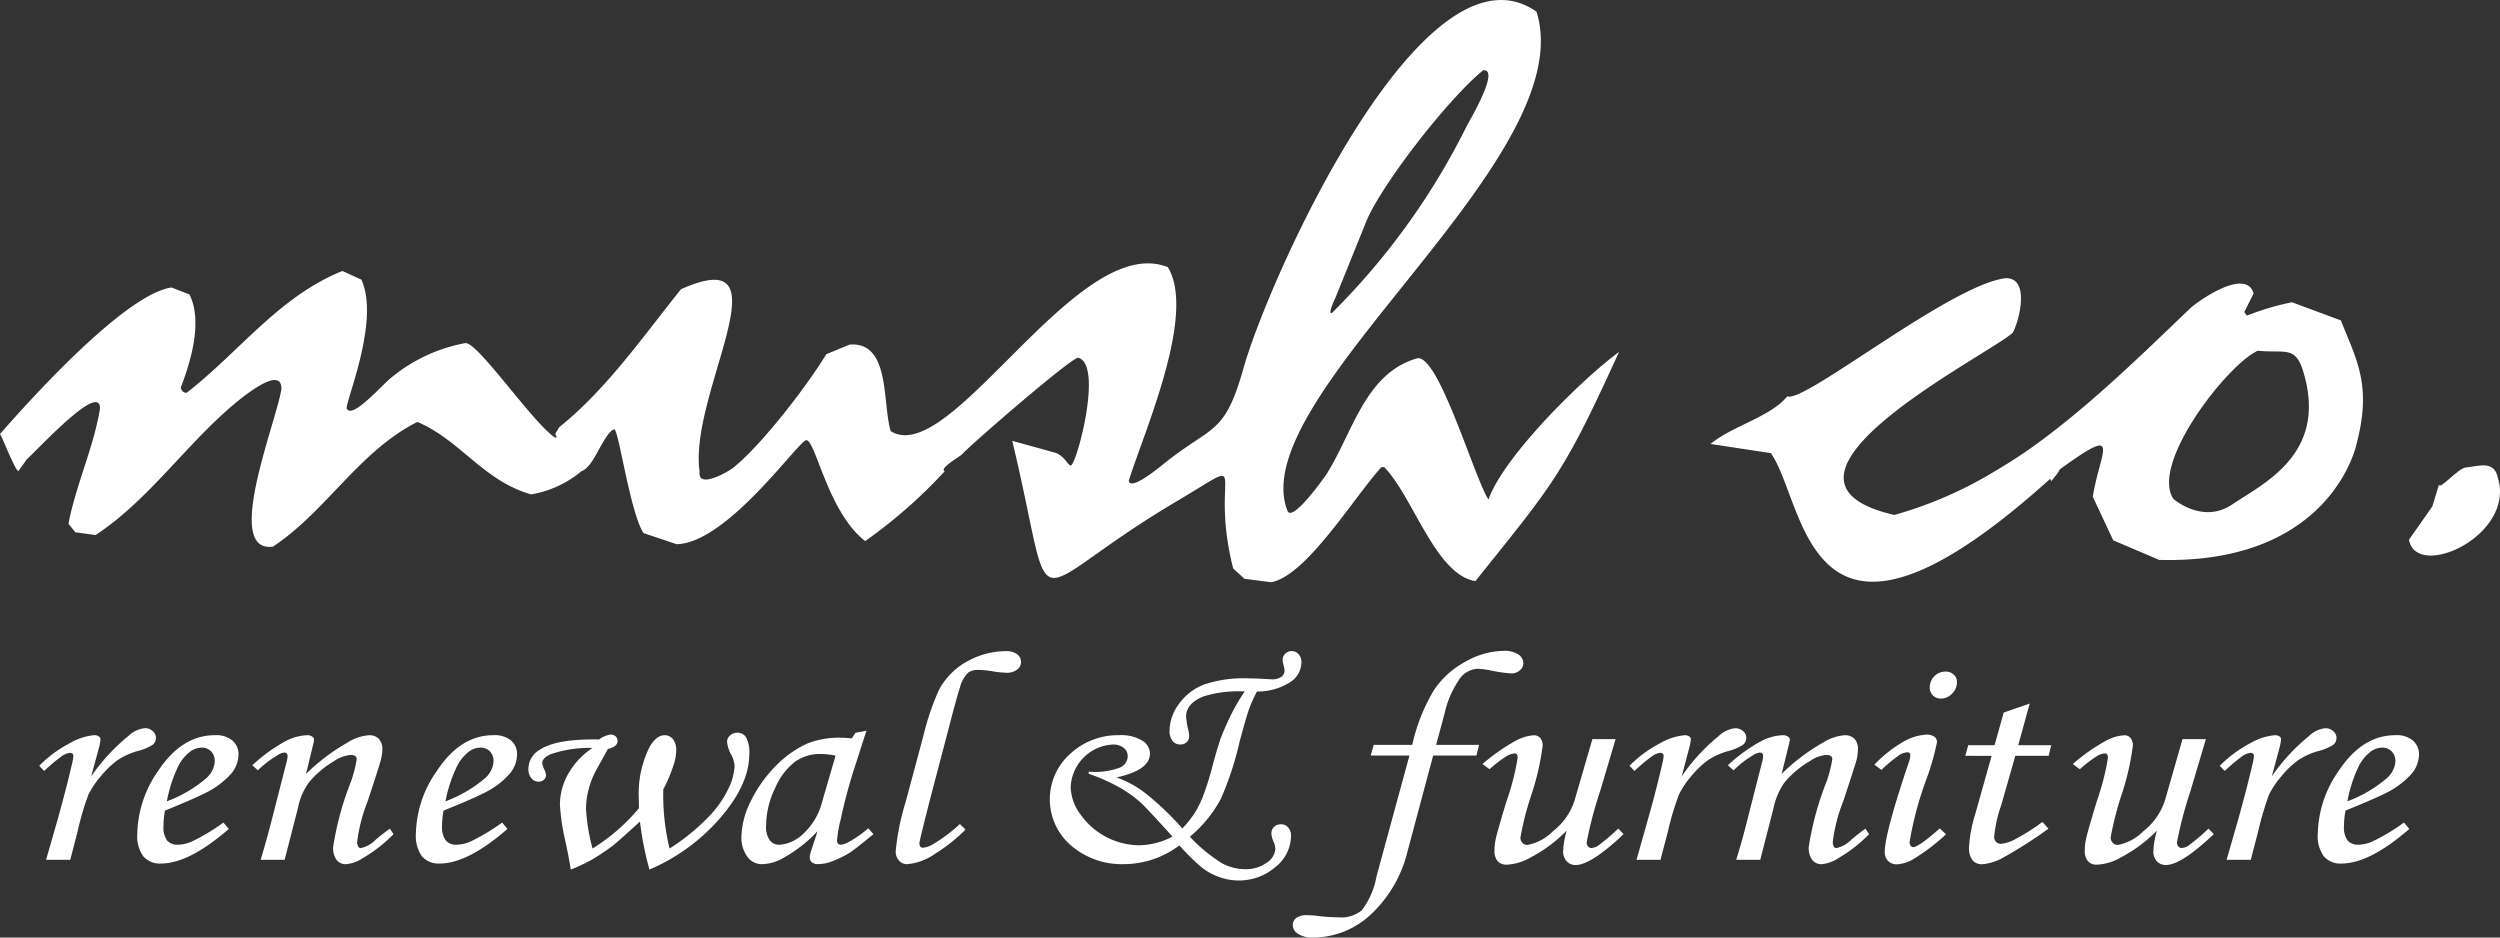
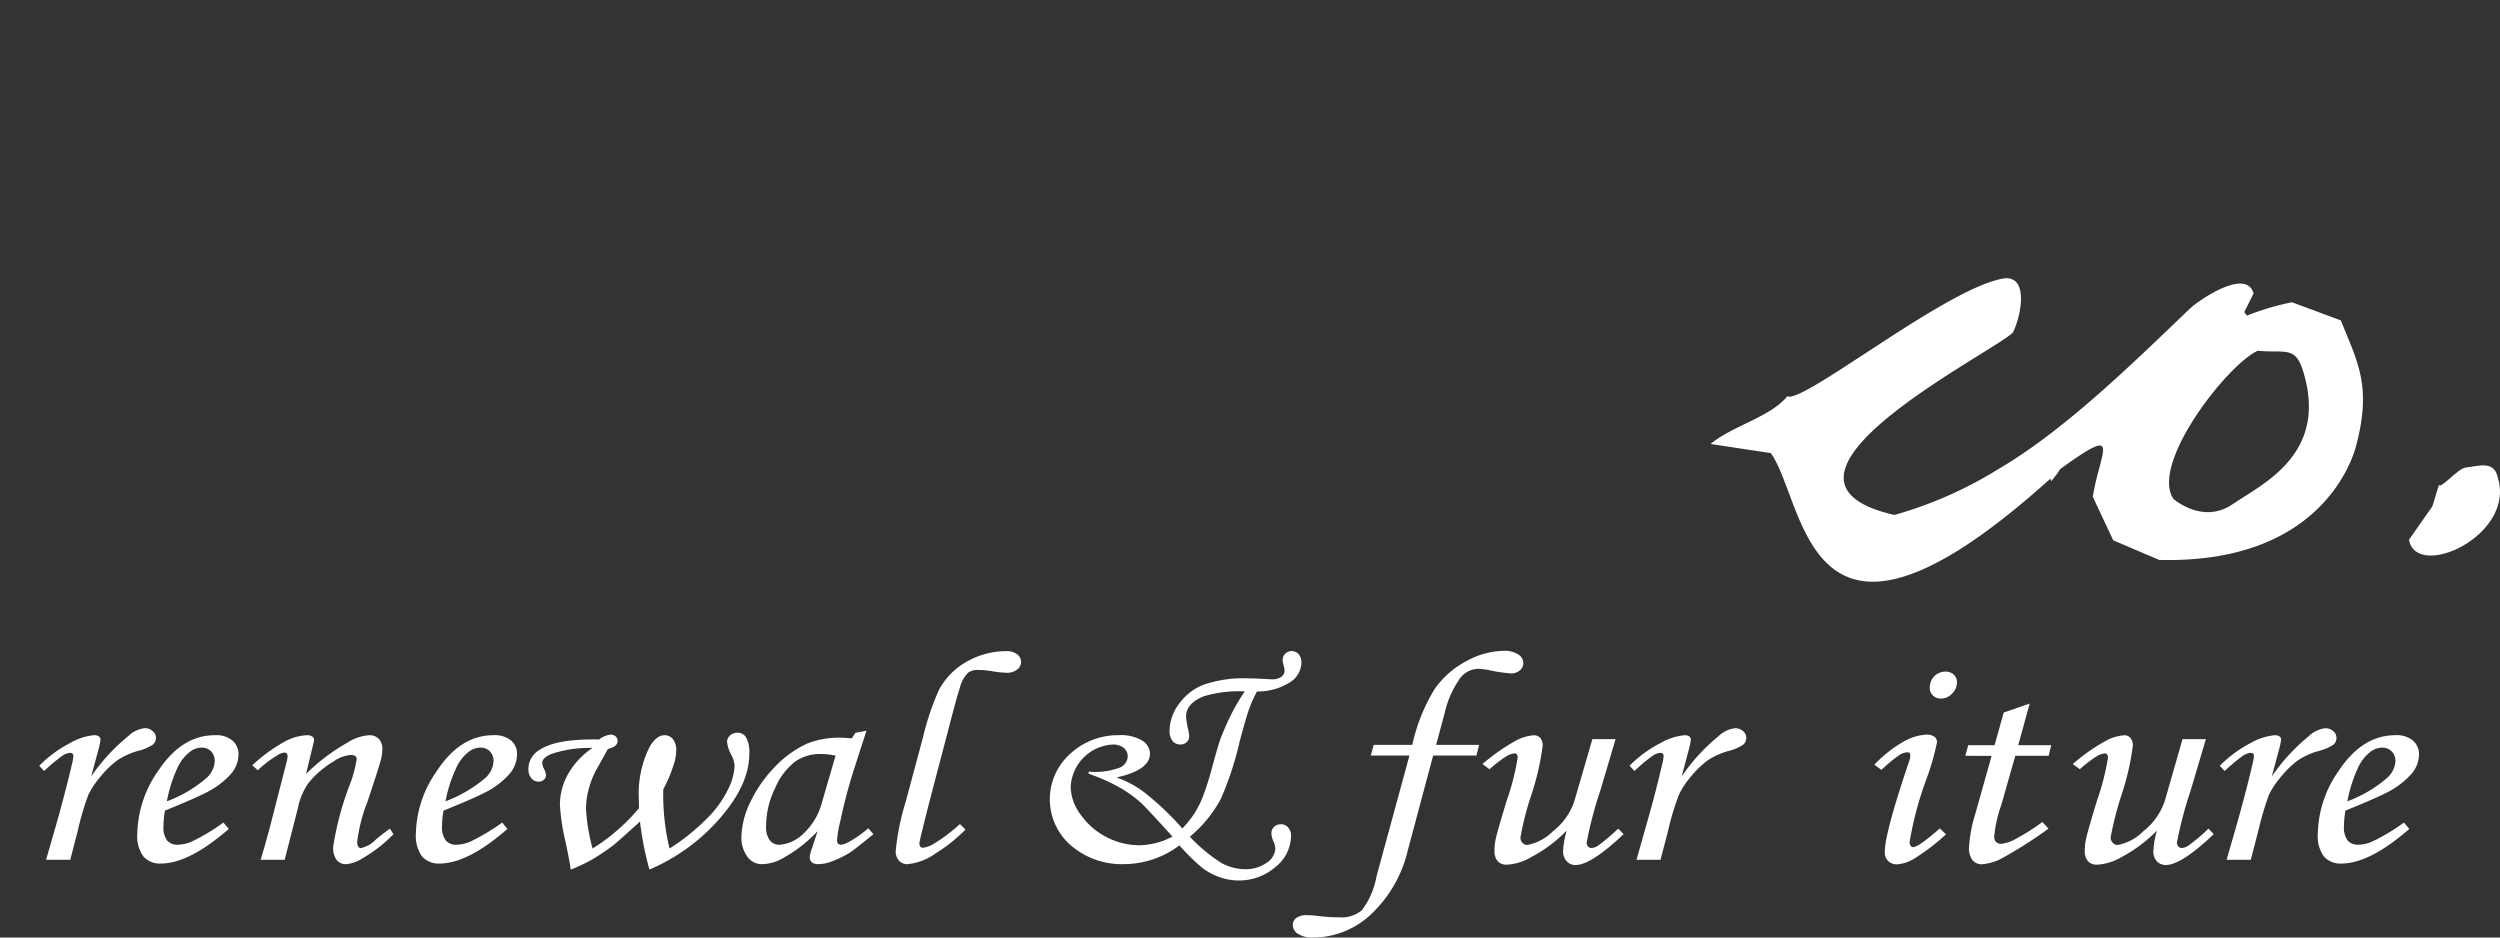
<svg xmlns="http://www.w3.org/2000/svg" width="240" height="90" viewBox="0 0 240 90">
  <rect x="0" y="0" width="240" height="90" fill="#333333" stroke="none" />
  <defs>
    <clipPath id="clip-logo">
      <rect width="240" height="90" />
    </clipPath>
  </defs>
  <g id="logo" clip-path="url(#clip-logo)">
    <path id="path_11" data-name="path 11" d="M334.021,421.662h-2.306l1.083-3.824c.533-1.865.988-3.652,1.381-5.344a4.87,4.87,0,0,0,.141-.784c0-.219-.11-.313-.345-.313a1.6,1.6,0,0,0-.706.282,14.634,14.634,0,0,0-1.741,1.458l-.486-.5a11.763,11.763,0,0,1,3-2.194,5.584,5.584,0,0,1,2.291-.737.763.763,0,0,1,.439.11.339.339,0,0,1,.157.3,5.47,5.47,0,0,1-.2.987l-.675,2.555a18.138,18.138,0,0,1,3.53-3.856,2.737,2.737,0,0,1,1.584-.768,1.148,1.148,0,0,1,.784.282.808.808,0,0,1,.3.643.862.862,0,0,1-.3.658,4.859,4.859,0,0,1-1.506.627,7.036,7.036,0,0,0-1.883.862,9.229,9.229,0,0,0-1.584,1.52,8.333,8.333,0,0,0-1.192,1.787,26.461,26.461,0,0,0-1.051,3.511Z" transform="translate(-174.611 -339.123)" fill="#fff" fill-rule="evenodd" />
-     <path id="path_12" data-name="path 12" d="M337.609,412.83l-.549-.486a15.8,15.8,0,0,1,3.2-2.32,4.909,4.909,0,0,1,2.039-.564.847.847,0,0,1,.518.125.339.339,0,0,1,.188.3,2.9,2.9,0,0,1-.078.439l-.706,2.852a18.894,18.894,0,0,1,3.953-2.993,4.515,4.515,0,0,1,2.087-.721,1.282,1.282,0,0,1,.957.345,1.447,1.447,0,0,1,.329,1.019,4.854,4.854,0,0,1-.125.987c-.173.611-.612,1.959-1.3,4.028a15.45,15.45,0,0,0-.988,3.856.793.793,0,0,0,.094.439.276.276,0,0,0,.267.157,2.848,2.848,0,0,0,1.412-.8c.455-.392.91-.737,1.365-1.066l.345.533a13.591,13.591,0,0,1-2.95,2.3,3.442,3.442,0,0,1-1.6.58,1.114,1.114,0,0,1-.91-.407,1.956,1.956,0,0,1-.329-1.27,29.138,29.138,0,0,1,1.726-6.3,12.775,12.775,0,0,0,.534-2.1c0-.266-.188-.408-.565-.408a3.168,3.168,0,0,0-1.6.6,9.067,9.067,0,0,0-2.447,2.069,6.689,6.689,0,0,0-1.035,2.445l-1.271,4.953H337.86c.439-1.411.816-2.774,1.13-4.075l1.381-5.391a2.993,2.993,0,0,0,.078-.455c0-.251-.11-.376-.314-.376a1.535,1.535,0,0,0-.722.3A9.534,9.534,0,0,0,337.609,412.83Z" transform="translate(-171.186 -338.879)" fill="#fff" fill-rule="evenodd" />
    <path id="path_13" data-name="path 13" d="M346.7,415l-.675-.5a12.194,12.194,0,0,1,2.824-2.226,4.915,4.915,0,0,1,2.165-.658,1.244,1.244,0,0,1,.769.2.626.626,0,0,1,.251.533,23.511,23.511,0,0,1-1,3.5,33,33,0,0,0-1.632,6.1.643.643,0,0,0,.11.345.352.352,0,0,0,.235.125c.329,0,1.192-.6,2.557-1.8l.6.564a20.082,20.082,0,0,1-3.106,2.367,3.6,3.6,0,0,1-1.6.517,1.159,1.159,0,0,1-.863-.329,1.186,1.186,0,0,1-.314-.862q0-1.787,2.338-8.7a1.7,1.7,0,0,0,.11-.58.249.249,0,0,0-.282-.282,1.574,1.574,0,0,0-.706.22A15.046,15.046,0,0,0,346.7,415Zm6.15-9.435a1.094,1.094,0,0,1,.784.282.918.918,0,0,1,.314.737,1.494,1.494,0,0,1-.471,1.1,1.447,1.447,0,0,1-1.051.47,1.09,1.09,0,0,1-.784-.3,1.027,1.027,0,0,1-.3-.768,1.5,1.5,0,0,1,1.506-1.52Z" transform="translate(-166.084 -341.091)" fill="#fff" fill-rule="evenodd" />
    <path id="path_14" data-name="path 14" d="M355.277,408.382l2.494-.862-1.1,4h3.169l-.251,1.019h-3.2l-1.349,4.733a12.65,12.65,0,0,0-.675,2.993.7.7,0,0,0,.188.549.68.68,0,0,0,.486.172,3.726,3.726,0,0,0,1.475-.517,19.515,19.515,0,0,0,2.479-1.583l.581.643a42.588,42.588,0,0,1-4.534,2.884,4.909,4.909,0,0,1-1.851.533,1.15,1.15,0,0,1-.91-.392,1.907,1.907,0,0,1-.329-1.254,12.822,12.822,0,0,1,.581-3.119l1.585-5.642H351.59l.282-1.019H354.4Z" transform="translate(-162.921 -339.979)" fill="#fff" fill-rule="evenodd" />
    <path id="path_15" data-name="path 15" d="M368.7,409.836h2.243l-1.475,4.968a37.928,37.928,0,0,0-1.3,4.937.56.56,0,0,0,.141.407.444.444,0,0,0,.314.141,1.37,1.37,0,0,0,.628-.219,18.8,18.8,0,0,0,1.945-1.646l.5.533c-2.071,1.975-3.608,2.962-4.6,2.962a1.149,1.149,0,0,1-.847-.345,1.331,1.331,0,0,1-.345-.987,7.645,7.645,0,0,1,.345-1.975,13.813,13.813,0,0,1-3.42,2.555,5.116,5.116,0,0,1-2.353.721,1.1,1.1,0,0,1-.847-.329,1.482,1.482,0,0,1-.314-1.034,5.46,5.46,0,0,1,.141-1.191c.141-.611.486-1.8,1.035-3.6a23.421,23.421,0,0,0,1.051-4.122c0-.266-.11-.407-.314-.407a1.806,1.806,0,0,0-.753.266,12.34,12.34,0,0,0-1.632,1.254l-.675-.5a17.786,17.786,0,0,1,3.169-2.226,4.224,4.224,0,0,1,1.757-.533.729.729,0,0,1,.6.251,1.072,1.072,0,0,1,.235.768,25.042,25.042,0,0,1-1.13,4.843,31.135,31.135,0,0,0-1,3.95.71.71,0,0,0,.22.517.587.587,0,0,0,.455.2,4.641,4.641,0,0,0,2.463-1.317,6.162,6.162,0,0,0,2.087-2.994Z" transform="translate(-159.178 -338.879)" fill="#fff" fill-rule="evenodd" />
    <path id="path_16" data-name="path 16" d="M370.141,421.662h-2.322l1.1-3.824c.518-1.865.988-3.652,1.381-5.344a4.859,4.859,0,0,0,.141-.784c0-.219-.11-.313-.345-.313a1.716,1.716,0,0,0-.722.282,17.816,17.816,0,0,0-1.741,1.458l-.471-.5a11.983,11.983,0,0,1,2.981-2.194,5.653,5.653,0,0,1,2.29-.737.783.783,0,0,1,.455.11.339.339,0,0,1,.157.3,5.464,5.464,0,0,1-.2.987l-.69,2.555a18.62,18.62,0,0,1,3.546-3.856,2.737,2.737,0,0,1,1.584-.768,1.082,1.082,0,0,1,.769.282.824.824,0,0,1,.314.643.862.862,0,0,1-.3.658,4.823,4.823,0,0,1-1.522.627,6.913,6.913,0,0,0-1.867.862,8.694,8.694,0,0,0-1.585,1.52,8.493,8.493,0,0,0-1.208,1.787,30.335,30.335,0,0,0-1.035,3.511Z" transform="translate(-154.064 -339.123)" fill="#fff" fill-rule="evenodd" />
    <path id="path_17" data-name="path 17" d="M376,415.807a12.481,12.481,0,0,0,3.75-2.194,2.37,2.37,0,0,0,.863-1.63,1.325,1.325,0,0,0-.361-.972,1.229,1.229,0,0,0-.91-.36,1.856,1.856,0,0,0-1.114.392A4.029,4.029,0,0,0,377,412.626,13.363,13.363,0,0,0,376,415.807Zm5.428,2.038.518.611c-2.542,2.21-4.707,3.323-6.526,3.323a2.087,2.087,0,0,1-1.679-.69,3.292,3.292,0,0,1-.581-2.179,10.828,10.828,0,0,1,2.008-6.034c1.522-2.288,3.326-3.417,5.428-3.417a2.416,2.416,0,0,1,1.679.5,1.722,1.722,0,0,1,.6,1.379,2.926,2.926,0,0,1-.706,1.818,8.1,8.1,0,0,1-2.494,1.865c-.612.313-1.9.878-3.859,1.677a8.2,8.2,0,0,0-.141,1.473,2.137,2.137,0,0,0,.345,1.395,1.3,1.3,0,0,0,1.02.407,3.528,3.528,0,0,0,1.4-.329A18.963,18.963,0,0,0,381.428,417.845Z" transform="translate(-150.651 -338.879)" fill="#fff" fill-rule="evenodd" />
    <path id="path_1" data-name="path 1" d="M236.711,421.662h-2.322l1.1-3.824c.518-1.865.988-3.652,1.381-5.344a4.864,4.864,0,0,0,.141-.784c0-.219-.126-.313-.345-.313a1.717,1.717,0,0,0-.722.282,17.825,17.825,0,0,0-1.741,1.458l-.471-.5a11.706,11.706,0,0,1,2.981-2.194A5.653,5.653,0,0,1,239,409.7a.731.731,0,0,1,.439.11.355.355,0,0,1,.173.3,5.467,5.467,0,0,1-.2.987l-.69,2.555a18.62,18.62,0,0,1,3.546-3.856,2.737,2.737,0,0,1,1.585-.768,1.082,1.082,0,0,1,.769.282.824.824,0,0,1,.314.643.862.862,0,0,1-.3.658,4.824,4.824,0,0,1-1.522.627,6.915,6.915,0,0,0-1.867.862,8.7,8.7,0,0,0-1.585,1.52,8.5,8.5,0,0,0-1.208,1.787,27.338,27.338,0,0,0-1.035,3.511Z" transform="translate(-229.965 -339.123)" fill="#fff" fill-rule="evenodd" />
    <path id="path_2" data-name="path 2" d="M242.57,415.807a12.48,12.48,0,0,0,3.75-2.194,2.344,2.344,0,0,0,.847-1.63,1.316,1.316,0,0,0-.345-.972,1.229,1.229,0,0,0-.91-.36,1.856,1.856,0,0,0-1.114.392,4.029,4.029,0,0,0-1.224,1.583A13.363,13.363,0,0,0,242.57,415.807ZM248,417.845l.518.611c-2.542,2.21-4.707,3.323-6.526,3.323a2.087,2.087,0,0,1-1.679-.69,3.292,3.292,0,0,1-.58-2.179,10.828,10.828,0,0,1,2.008-6.034c1.522-2.288,3.326-3.417,5.428-3.417a2.416,2.416,0,0,1,1.679.5,1.722,1.722,0,0,1,.6,1.379,2.927,2.927,0,0,1-.706,1.818,8.008,8.008,0,0,1-2.51,1.865c-.6.313-1.883.878-3.844,1.677a8.2,8.2,0,0,0-.141,1.473,2.137,2.137,0,0,0,.345,1.395,1.3,1.3,0,0,0,1.02.407,3.528,3.528,0,0,0,1.4-.329A19.706,19.706,0,0,0,248,417.845Z" transform="translate(-226.552 -338.879)" fill="#fff" fill-rule="evenodd" />
    <path id="path_3" data-name="path 3" d="M247.3,412.83l-.533-.486a15.8,15.8,0,0,1,3.2-2.32,4.909,4.909,0,0,1,2.04-.564.769.769,0,0,1,.5.125.339.339,0,0,1,.188.3,1.687,1.687,0,0,1-.078.439l-.69,2.852a18.9,18.9,0,0,1,3.954-2.993,4.459,4.459,0,0,1,2.087-.721,1.221,1.221,0,0,1,.941.345,1.383,1.383,0,0,1,.345,1.019,4.037,4.037,0,0,1-.141.987c-.157.611-.6,1.959-1.286,4.028a15.446,15.446,0,0,0-.988,3.856.793.793,0,0,0,.094.439.276.276,0,0,0,.267.157,2.848,2.848,0,0,0,1.412-.8c.455-.392.91-.737,1.365-1.066l.345.533a13.59,13.59,0,0,1-2.949,2.3,3.443,3.443,0,0,1-1.6.58,1.114,1.114,0,0,1-.91-.407,1.956,1.956,0,0,1-.329-1.27,29.134,29.134,0,0,1,1.726-6.3,12.782,12.782,0,0,0,.533-2.1c0-.266-.188-.408-.581-.408a3.269,3.269,0,0,0-1.6.6,8.993,8.993,0,0,0-2.432,2.069,6.193,6.193,0,0,0-1.035,2.445l-1.271,4.953H247.57c.424-1.411.8-2.774,1.13-4.075l1.381-5.391a2.988,2.988,0,0,0,.078-.455c0-.251-.11-.376-.314-.376a1.477,1.477,0,0,0-.722.3A9.625,9.625,0,0,0,247.3,412.83Z" transform="translate(-222.548 -338.879)" fill="#fff" fill-rule="evenodd" />
    <path id="path_4" data-name="path 4" d="M259.62,415.807a12.8,12.8,0,0,0,3.765-2.194,2.343,2.343,0,0,0,.847-1.63,1.316,1.316,0,0,0-.345-.972,1.229,1.229,0,0,0-.91-.36,1.822,1.822,0,0,0-1.114.392,4.03,4.03,0,0,0-1.224,1.583A13.41,13.41,0,0,0,259.62,415.807Zm5.444,2.038.5.611c-2.526,2.21-4.707,3.323-6.511,3.323a2.121,2.121,0,0,1-1.694-.69,3.384,3.384,0,0,1-.58-2.179,10.73,10.73,0,0,1,2.024-6.034c1.506-2.288,3.31-3.417,5.412-3.417a2.486,2.486,0,0,1,1.694.5,1.71,1.71,0,0,1,.581,1.379,2.926,2.926,0,0,1-.706,1.818,7.724,7.724,0,0,1-2.494,1.865c-.6.313-1.883.878-3.859,1.677a8.19,8.19,0,0,0-.141,1.473,2.129,2.129,0,0,0,.361,1.395,1.279,1.279,0,0,0,1.02.407,3.589,3.589,0,0,0,1.4-.329A20.511,20.511,0,0,0,265.064,417.845Z" transform="translate(-216.853 -338.879)" fill="#fff" fill-rule="evenodd" />
    <path id="path_5" data-name="path 5" d="M270.453,409.953a2.362,2.362,0,0,1,1.1-.47.707.707,0,0,1,.486.172.593.593,0,0,1,.188.439c0,.376-.314.627-.926.768l-1.192,2.147a8.125,8.125,0,0,0-.675,1.8,7.166,7.166,0,0,0-.235,1.834,18.029,18.029,0,0,0,.628,3.777,18.506,18.506,0,0,0,4.456-3.871l-.016-.893a10.055,10.055,0,0,1,1-4.921c.439-.8.941-1.191,1.475-1.191a1.026,1.026,0,0,1,.8.376,1.712,1.712,0,0,1,.314,1.113,4.353,4.353,0,0,1-.251,1.364,13.232,13.232,0,0,1-.988,2.335,21.8,21.8,0,0,0,.6,5.689,20.387,20.387,0,0,0,3.624-2.915,10.152,10.152,0,0,0,1.961-2.7,5.731,5.731,0,0,0,.659-2.288,2.689,2.689,0,0,0-.345-1.144,3.2,3.2,0,0,1-.377-1.175.811.811,0,0,1,.282-.627,1.007,1.007,0,0,1,.722-.266.931.931,0,0,1,.816.439,2.988,2.988,0,0,1,.314,1.6c0,1.959-.941,4-2.792,6.144a18.714,18.714,0,0,1-6.793,4.953,29.884,29.884,0,0,1-.91-4.608c-1.412,1.285-2.291,2.069-2.62,2.32a21.019,21.019,0,0,1-1.992,1.332,15.264,15.264,0,0,1-2.039.956c-.063-.549-.235-1.411-.486-2.617a20.423,20.423,0,0,1-.549-3.636,6.071,6.071,0,0,1,.784-2.915,7.262,7.262,0,0,1,2.353-2.508,11.4,11.4,0,0,0-4.016.6c-.533.235-.816.517-.816.846a1.628,1.628,0,0,0,.188.6,1.647,1.647,0,0,1,.173.564.609.609,0,0,1-.2.439.752.752,0,0,1-.518.188.884.884,0,0,1-.69-.329,1.342,1.342,0,0,1-.282-.909,2.126,2.126,0,0,1,1.13-1.849C265.872,410.219,267.755,409.906,270.453,409.953Z" transform="translate(-212.94 -338.964)" fill="#fff" fill-rule="evenodd" />
    <path id="path_6" data-name="path 6" d="M285.737,411.578a7.556,7.556,0,0,0-1.412-.157,4.191,4.191,0,0,0-2.432.705,6.269,6.269,0,0,0-1.945,2.539,8.367,8.367,0,0,0-.879,3.636,2.166,2.166,0,0,0,.345,1.395,1.133,1.133,0,0,0,.941.439,3.651,3.651,0,0,0,2.291-1.066,6.243,6.243,0,0,0,1.8-3.056Zm1.914-2.194,1.051-.2-1.161,3.6a49.169,49.169,0,0,0-1.318,4.953,11.153,11.153,0,0,0-.345,1.959c0,.282.125.439.392.439a2.171,2.171,0,0,0,.784-.3,9.877,9.877,0,0,0,1.82-1.285l.5.564c-1.177.972-1.93,1.552-2.259,1.771a9.851,9.851,0,0,1-1.9.909,3.758,3.758,0,0,1-1.145.2.98.98,0,0,1-.612-.172.671.671,0,0,1-.2-.5,2.154,2.154,0,0,1,.125-.58l.628-1.912a13.326,13.326,0,0,1-3.185,2.508,4.232,4.232,0,0,1-2.087.658,1.7,1.7,0,0,1-1.381-.6,3.074,3.074,0,0,1-.659-2.053,8.027,8.027,0,0,1,.879-3.354,12.707,12.707,0,0,1,2.353-3.354,10.046,10.046,0,0,1,3.106-2.226,8.262,8.262,0,0,1,3.232-.549c.329,0,.675.031,1.02.063Z" transform="translate(-205.522 -339.038)" fill="#fff" fill-rule="evenodd" />
    <path id="path_7" data-name="path 7" d="M292.306,420.907l.533.533a15.732,15.732,0,0,1-2.871,2.288,5.523,5.523,0,0,1-2.73,1.034,1.045,1.045,0,0,1-.784-.345,1.305,1.305,0,0,1-.314-.909,23.532,23.532,0,0,1,.957-4.733l1.679-6.254a24.545,24.545,0,0,1,1.537-4.529,6.744,6.744,0,0,1,2.714-2.711,7.657,7.657,0,0,1,3.718-.972,1.643,1.643,0,0,1,1.051.3.9.9,0,0,1,.377.721.934.934,0,0,1-.377.752,1.6,1.6,0,0,1-1.067.3,8.62,8.62,0,0,1-1.3-.141,8.662,8.662,0,0,0-1.365-.125,1.516,1.516,0,0,0-.957.251,2.974,2.974,0,0,0-.8,1.426c-.235.721-.628,2.163-1.177,4.294l-1.569,5.971c-.769,2.978-1.145,4.545-1.145,4.67,0,.313.11.455.345.455a2.431,2.431,0,0,0,1-.361A15.857,15.857,0,0,0,292.306,420.907Z" transform="translate(-200.152 -341.8)" fill="#fff" fill-rule="evenodd" />
    <path id="path_8" data-name="path 8" d="M299.3,415.876a6.757,6.757,0,0,0,2.965-.376,1.216,1.216,0,0,0,.784-1.081,1.01,1.01,0,0,0-.377-.815,1.592,1.592,0,0,0-1.051-.329,4.272,4.272,0,0,0-4.048,4.091,4.575,4.575,0,0,0,.941,2.617,6.978,6.978,0,0,0,5.616,2.962,7.067,7.067,0,0,0,3.216-.831c-1.726-1.912-2.745-2.994-3.044-3.26a11.865,11.865,0,0,0-2.04-1.458,17.97,17.97,0,0,0-2.965-1.317Zm16.159-7.7a13.2,13.2,0,0,0-.737,1.63c-.2.533-.5,1.6-.926,3.166a30.111,30.111,0,0,1-1.8,5.5,12.143,12.143,0,0,1-2.981,3.652,15.112,15.112,0,0,0,3.091,2.555,4.83,4.83,0,0,0,2.212.564,3.4,3.4,0,0,0,2.055-.611,1.727,1.727,0,0,0,.847-1.348,1.955,1.955,0,0,0-.188-.721,2.268,2.268,0,0,1-.188-.737.85.85,0,0,1,.251-.643.887.887,0,0,1,.659-.251.86.86,0,0,1,.69.3,1.134,1.134,0,0,1,.282.831,3.858,3.858,0,0,1-1.506,2.978,5.333,5.333,0,0,1-3.546,1.285,5.512,5.512,0,0,1-1.788-.313,5.927,5.927,0,0,1-1.694-.909,20.407,20.407,0,0,1-2.181-2.147,8.9,8.9,0,0,1-5.287,1.8,7.476,7.476,0,0,1-5.13-1.8,5.847,5.847,0,0,1-.063-8.792,6.733,6.733,0,0,1,4.675-1.787,3.931,3.931,0,0,1,2.228.517,1.5,1.5,0,0,1,.753,1.238c0,1.066-1.067,1.834-3.216,2.3a9.828,9.828,0,0,1,2.62,1.395,27.419,27.419,0,0,1,3.7,3.5,9.586,9.586,0,0,0,1.13-1.395,9.1,9.1,0,0,0,.879-1.755,28.542,28.542,0,0,0,.894-2.868q.565-2.069.8-2.68c.345-.893.706-1.677,1.051-2.367a19.658,19.658,0,0,1,1.239-2.084,11.271,11.271,0,0,0-3.985.486q-1.647.682-1.647,1.928a7.768,7.768,0,0,0,.22,1.316,3.13,3.13,0,0,1,.078.58.729.729,0,0,1-.251.564.818.818,0,0,1-.612.219.923.923,0,0,1-.722-.329,1.457,1.457,0,0,1-.3-.987,4.365,4.365,0,0,1,.91-2.586,5.257,5.257,0,0,1,2.385-1.849,11.792,11.792,0,0,1,4.2-.6l.8.016,1.522.078a1.5,1.5,0,0,0,.91-.235.743.743,0,0,0,.314-.611,2.589,2.589,0,0,0-.094-.517,2.231,2.231,0,0,1-.094-.486.857.857,0,0,1,.863-.862.872.872,0,0,1,.675.3,1.137,1.137,0,0,1,.267.815,2.306,2.306,0,0,1-1.067,1.865A5.8,5.8,0,0,1,315.463,408.181Z" transform="translate(-194.788 -341.8)" fill="#fff" fill-rule="evenodd" />
    <path id="path_9" data-name="path 9" d="M318.206,413.318h3.7a17.531,17.531,0,0,1,2.1-5.282,8.5,8.5,0,0,1,3.075-2.743,7.665,7.665,0,0,1,3.577-1,2.431,2.431,0,0,1,1.428.345,1.023,1.023,0,0,1,.486.815.891.891,0,0,1-.329.705,1.205,1.205,0,0,1-.863.3,14.332,14.332,0,0,1-2.039-.3,6.856,6.856,0,0,0-1.161-.141,2.272,2.272,0,0,0-1.851,1.16,9.19,9.19,0,0,0-1.318,3.119l-.816,3.025h4.126l-.251,1.019h-4.157l-2.432,9.09a12.237,12.237,0,0,1-3.64,6.254,8.145,8.145,0,0,1-5.413,2.132,2.564,2.564,0,0,1-1.475-.345,1.015,1.015,0,0,1-.518-.846.834.834,0,0,1,.361-.705,1.668,1.668,0,0,1,1-.251,8.9,8.9,0,0,1,.957.063,16.111,16.111,0,0,0,2.086.141,3.081,3.081,0,0,0,2.228-.674,7.583,7.583,0,0,0,1.4-3.229l3.169-11.629h-3.718Z" transform="translate(-186.329 -341.812)" fill="#fff" fill-rule="evenodd" />
    <path id="path_10" data-name="path 10" d="M332.593,409.836h2.228l-1.475,4.968a37.934,37.934,0,0,0-1.3,4.937.56.56,0,0,0,.141.407.444.444,0,0,0,.314.141,1.263,1.263,0,0,0,.628-.219,18.82,18.82,0,0,0,1.945-1.646l.518.533c-2.087,1.975-3.624,2.962-4.6,2.962a1.1,1.1,0,0,1-.847-.345,1.338,1.338,0,0,1-.361-.987,8.4,8.4,0,0,1,.345-1.975,13.526,13.526,0,0,1-3.42,2.555,5.062,5.062,0,0,1-2.338.721,1.135,1.135,0,0,1-.863-.329,1.482,1.482,0,0,1-.314-1.034,5.459,5.459,0,0,1,.141-1.191c.141-.611.486-1.8,1.035-3.6a23.421,23.421,0,0,0,1.051-4.122c0-.266-.094-.407-.3-.407a1.856,1.856,0,0,0-.769.266,12.344,12.344,0,0,0-1.632,1.254l-.675-.5a19.008,19.008,0,0,1,3.169-2.226,4.289,4.289,0,0,1,1.757-.533.783.783,0,0,1,.612.251,1.072,1.072,0,0,1,.235.768,25.039,25.039,0,0,1-1.13,4.843,28.279,28.279,0,0,0-1,3.95.7.7,0,0,0,.2.517.636.636,0,0,0,.455.2,4.641,4.641,0,0,0,2.463-1.317,6.06,6.06,0,0,0,2.087-2.994Z" transform="translate(-179.725 -338.879)" fill="#fff" fill-rule="evenodd" />
    <path id="path_19" data-name="path 19" d="M336,397.378l5.789.878c3.467,4.921,3.31,23.65,26.827,2.461l.094.235.549-.69.3-.47c6.056-4.373,3.859-1.818,3.138,2.649l1.961,4.185,4.408,1.881c16.6.439,18.952-11.128,18.952-11.128,1.475-5.642.031-7.993-1.506-11.864l-4.691-1.74a24.534,24.534,0,0,0-4.33,1.285l-.251-.345.894-1.787c-.706-2.492-5.256.643-6.134,1.473-5.413,5.188-12.017,11.676-18.371,15.391a38.815,38.815,0,0,1-9.978,4.4c-14.951-3.417,9.115-15.391,11.358-17.491.628-1.113,1.71-5.313-.69-5.235-5.334.643-19.422,12.1-20.944,11.332C341.726,394.808,338.118,395.623,336,397.378Zm52.541-8.949c2.7.266,3.671-.564,4.44,2.273,2.2,7.727-4.016,10.516-6.887,12.476-2.871,1.943-5.664-.533-5.664-.533C378.186,399.212,385.717,389.652,388.541,388.429Z" transform="translate(-171.789 -354.757)" fill="#fff" fill-rule="evenodd" />
-     <path id="path_18" data-name="path 18" d="M231.33,406.091c.361.611,1.333,3.229,1.757,3.573l.816-1.144c1.192-1.081,7.076-7.492,7.028-4.859-.628,3.793-2.306,7.272-3.028,11.049l.659.815,1.945.266c4.769-3.15,8.127-7.915,12.331-11.723.078-.078,5.569-5.141,5.507-2.288-.471,3.135-5.617,15.751-.816,15.124,5.146-3.417,8.252-9.137,13.869-11.974,4.157,1.771,6.291,5.626,10.919,6.959a10.209,10.209,0,0,0,4.832-2.226c1.177-.439,1.82-2.9,2.918-3.918l.251-.11c.439.282,1.538,8.1,2.793,9.968l3.169,1.066c4.879-.094,11.735-9.984,12.457-9.984.894,0,2.055,6.88,5.648,9.686a47.81,47.81,0,0,0,7.64-6.708c-.581-.266,1.459-1.395,1.663-1.63.863-.956,10.621-9.4,11.155-9.263,2.4.658-.125,10.109-.69,10.328-.267.11-.581-.878-1.506-1.207l-4.142-1.144c4.393,18.306.486,14.827,15.924,5.721,7.374-4.357,2.887-2.946,5.287,6.536l1.083.987,2.557.329c3.389-.6,8.017-8.244,10.59-11.049h.267c2.777,2.837,4.942,10.344,8.754,10.94,7.7-9.592,8.472-10.344,13.79-22-3.467,2.539-11.029,9.952-12.535,14.168-1.365-2.069-4.832-14.137-6.887-13.541-4.942,1.442-6.134,7.084-8.629,11.065-.125.2-3.31,4.749-3.781,3.558-4.267-10.955,28.349-33.759,23.909-47.912-10.872-7.617-25.776,25.829-28.129,34.229-1.8,6.395-2.934,5.439-7.452,9.012-.267.2-3.373,2.868-3.561,1.787,1.459-4.67,6.511-15.986,3.75-20.5-8.691-3.5-20.85,19.372-26.608,15.736-.816-2.774-.016-8.6-3.938-8.307l-2.243.925c-1.9,3.135-6.275,8.777-8.927,10.893-.439.36-3.451,2.116-3.232.392-1.1-7.46,8.723-22.224-1.789-17.522-3.624,4.514-7.138,9.592-11.688,13.244l-.392.658.157.3-.157.047c-2.165-1.426-7.483-9.278-8.644-9.075a15.577,15.577,0,0,0-7.029,3.26c-.816.6-3.812,4.106-4.33,3.025-.22-.486,3.232-8.416,1.4-12.382l-1.82-.831c-6.1,2.461-9.837,7.711-14.951,11.692a.519.519,0,0,1-.549-.549c.957-2.492,2.1-6.332.816-8.887l-1.726-.674C243.347,392.675,234.326,402.674,231.33,406.091Zm142.389-34.919c1.679-.157-1.4,4.984-1.585,5.36a67.651,67.651,0,0,1-12.943,17.945c-.439.141.329-1.426.361-1.52l2.934-7.257C363.882,382.268,370.252,373.993,373.719,371.172Z" transform="translate(-231.33 -364.426)" fill="#fff" fill-rule="evenodd" />
    <path id="path_20" data-name="path 20" d="M387.274,394.136c-.345-1.724-1.82-1.128-3.091-1-.722.063-2.542,2.226-2.557,1.63l-.643,2.1-2.243,3.2C379.43,404.01,388.969,399.684,387.274,394.136Z" transform="translate(-147.476 -348.255)" fill="#fff" fill-rule="evenodd" />
  </g>
</svg>